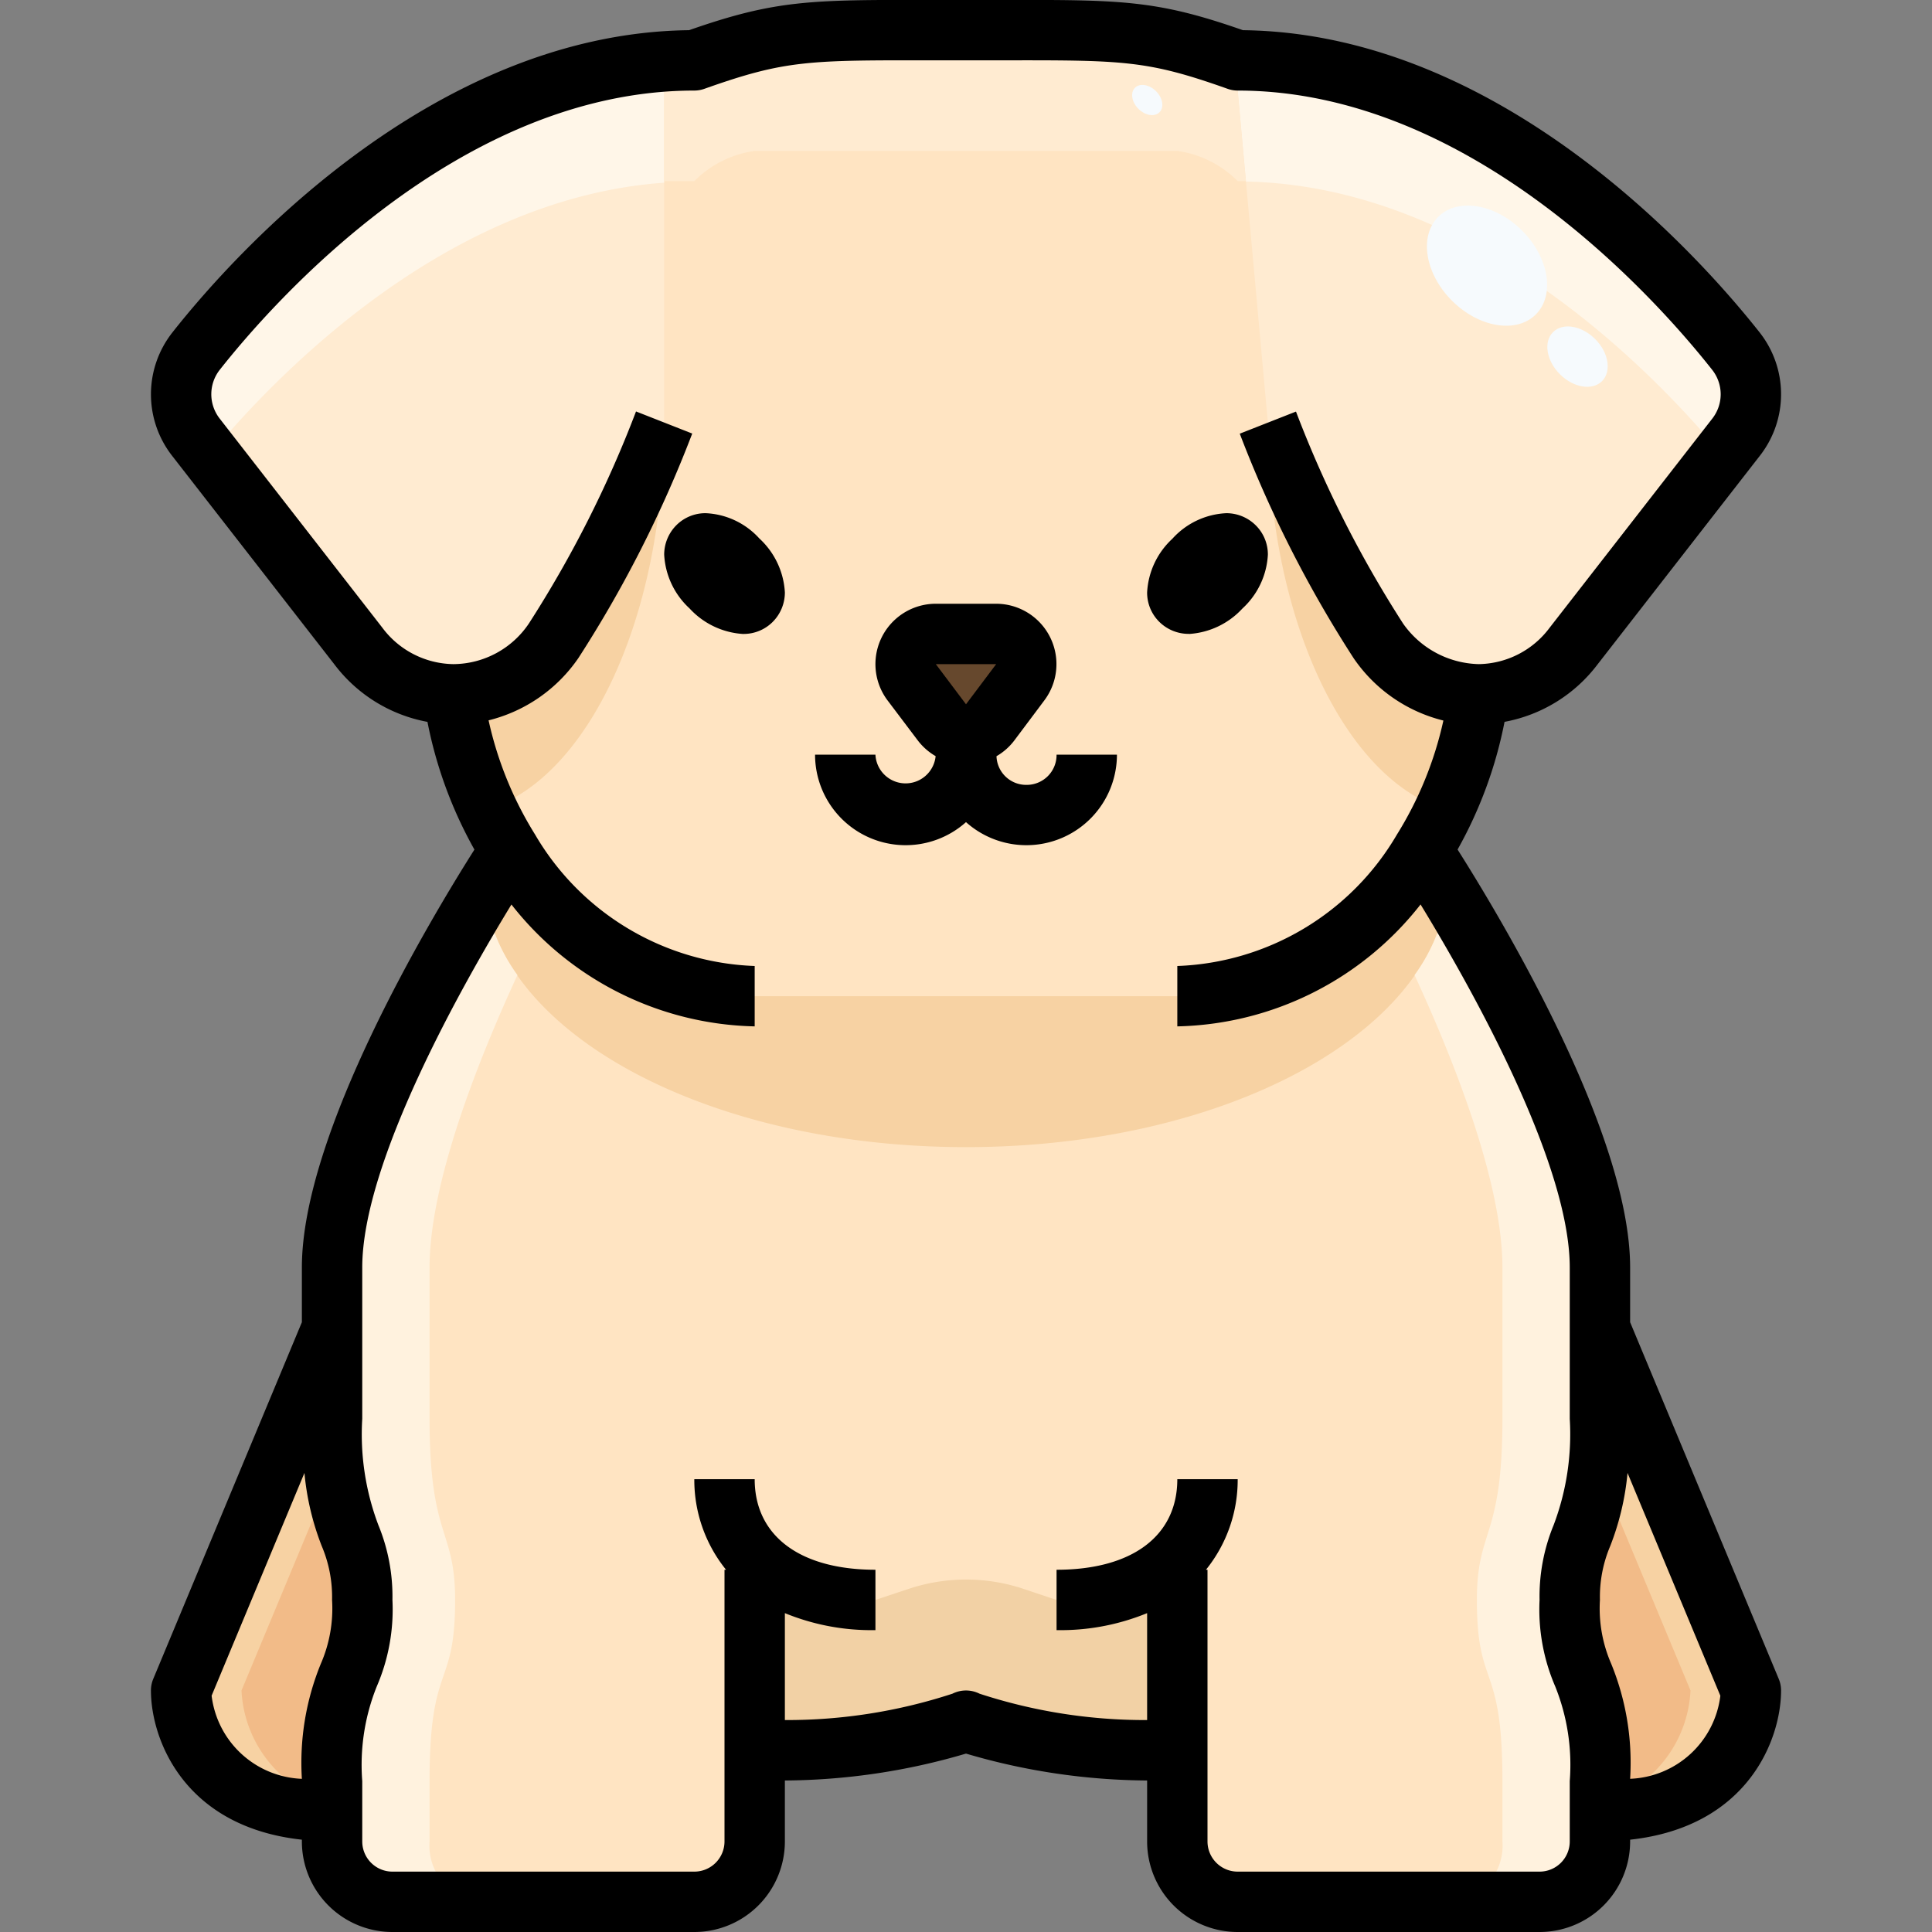
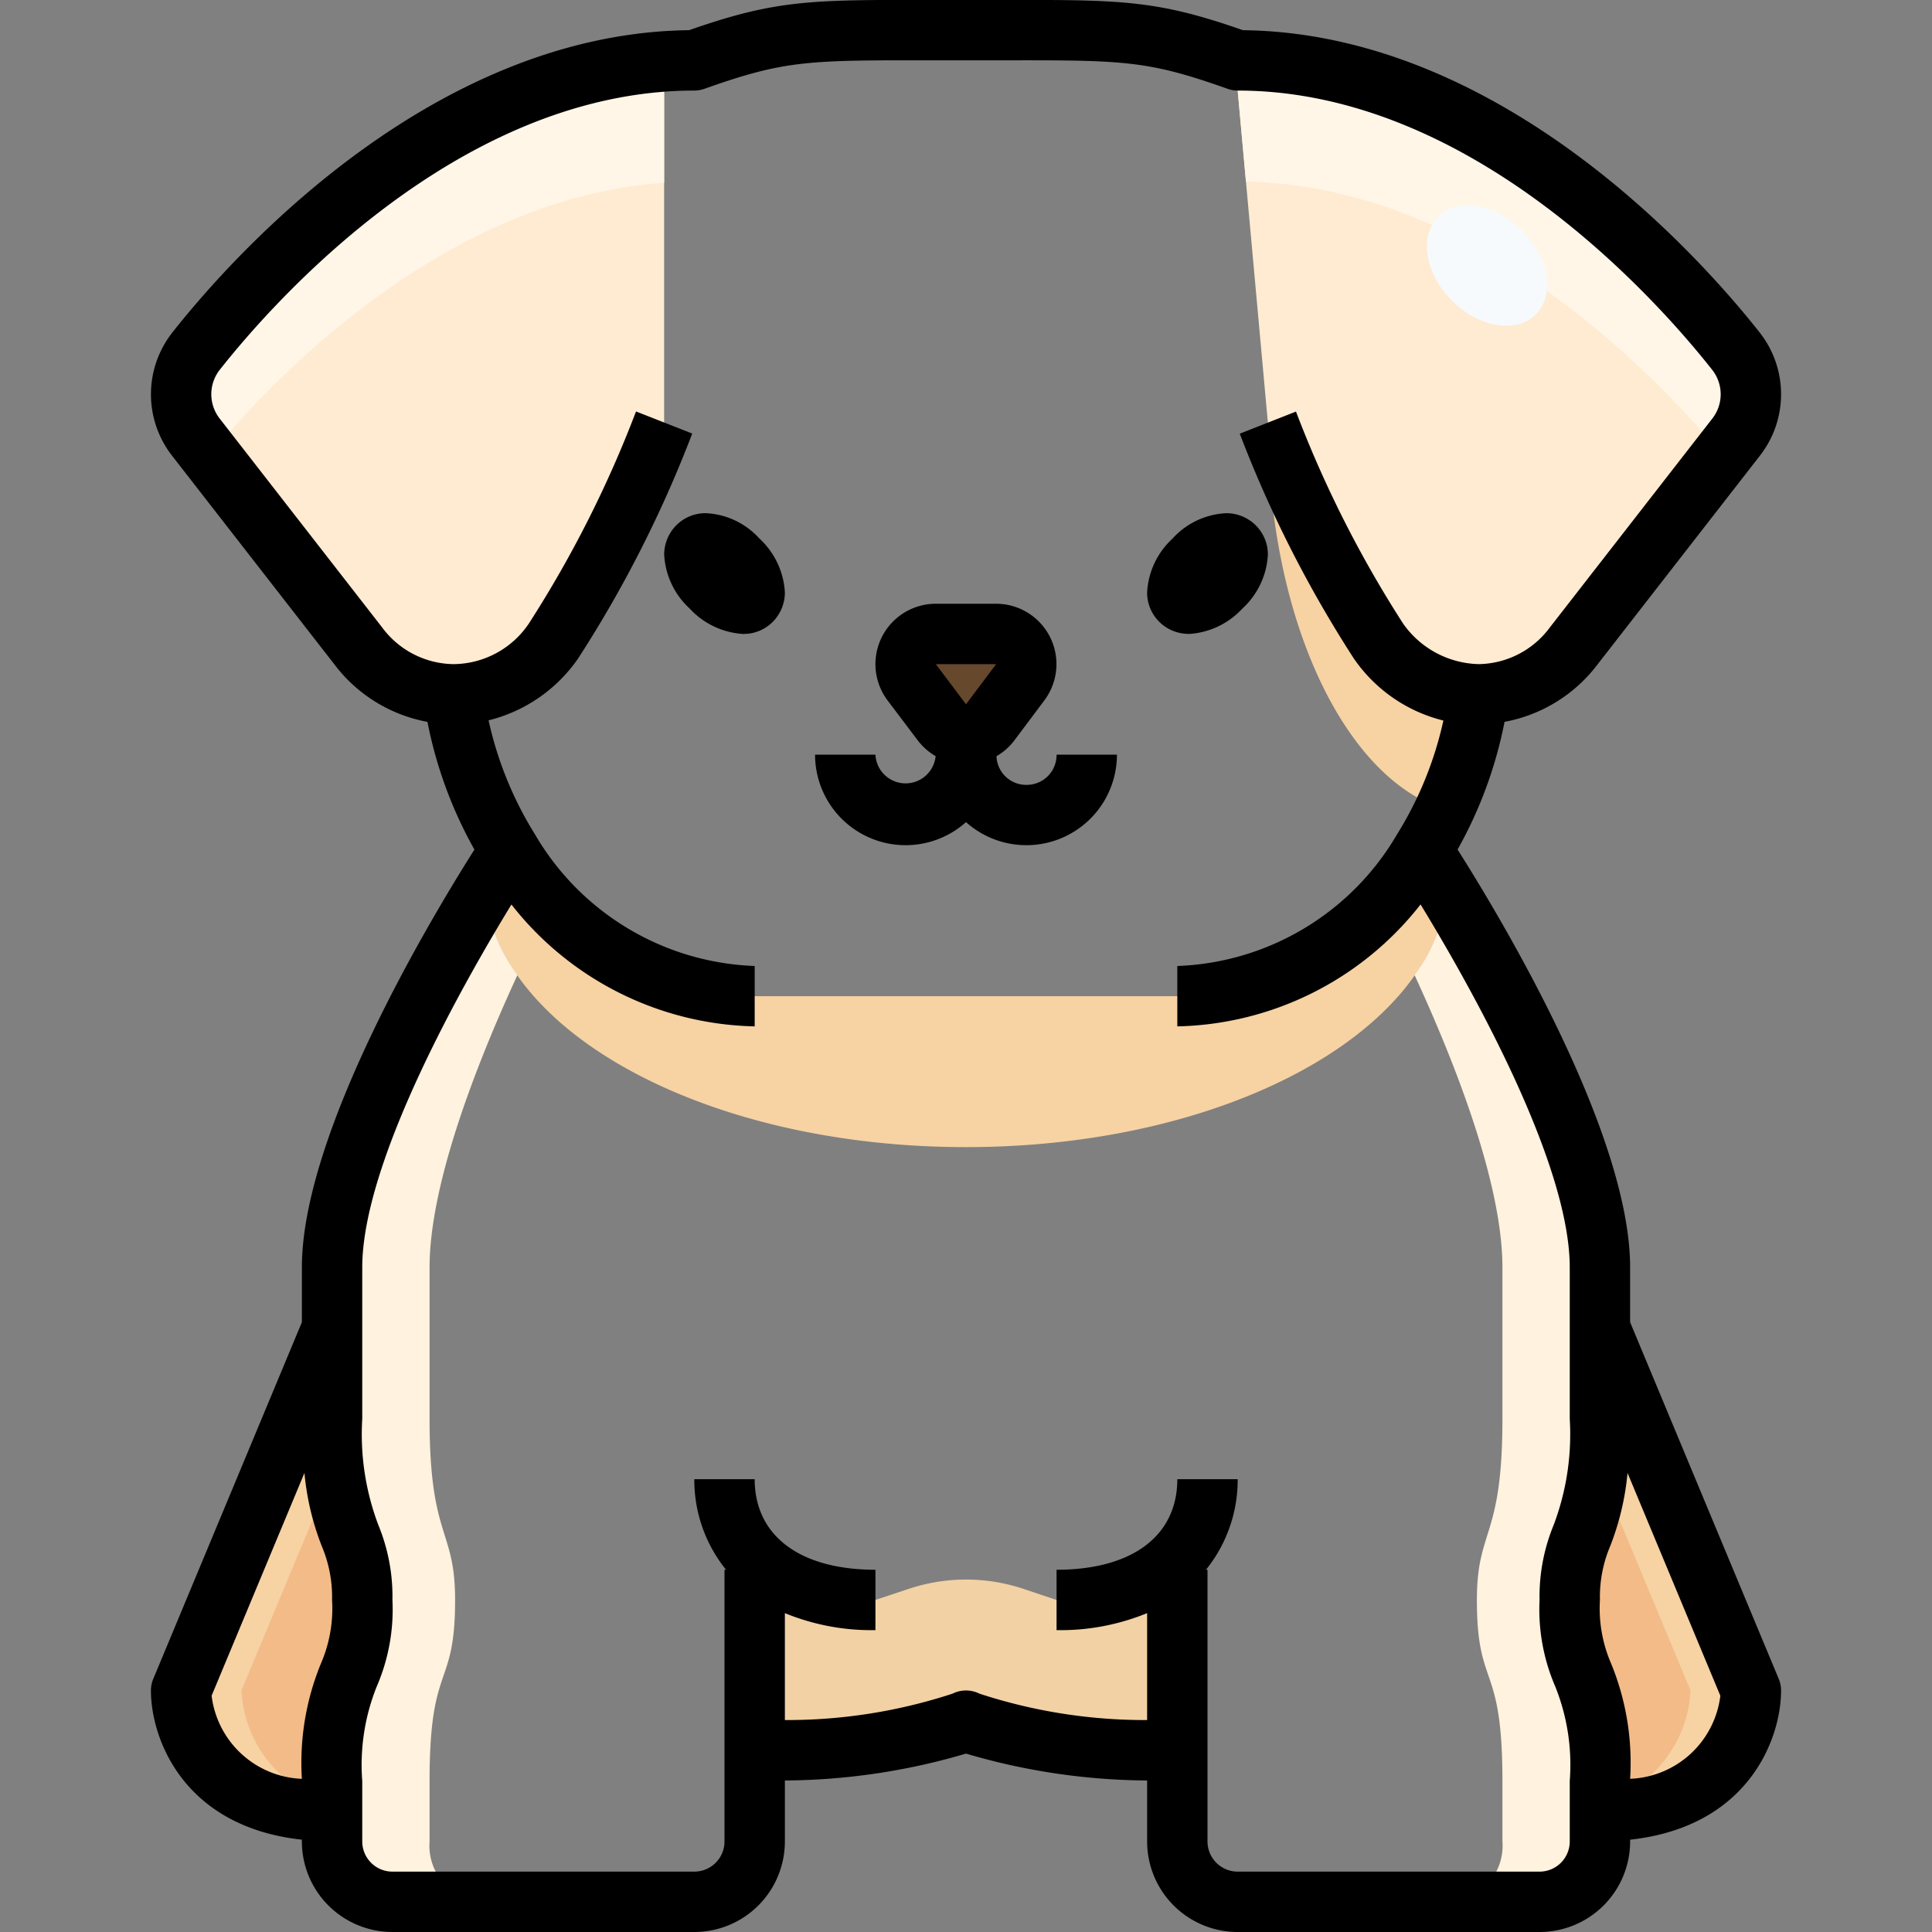
<svg xmlns="http://www.w3.org/2000/svg" viewBox="0 0 64 64" width="512" height="512">
  <rect x="0" y="0" width="64" height="64" fill="#808080" stroke="none" />
  <g id="_02-puppy" data-name="02-puppy">
    <path d="M11,47c0,4,1,3.61,1,6,0,3-1,2-1,6v1c-5,0-5-4-5-4l5-12Z" style="fill:#f2bb88" />
    <path d="M53,44l5,12s0,4-5,4V59c0-4-1-3-1-6,0-2.39,1-2,1-6Z" style="fill:#f2bb88" />
-     <path d="M15,23a3.965,3.965,0,0,1-3.13-1.6L6.48,14.47a2.311,2.311,0,0,1,.01-2.83C8.85,8.64,15.11,2,23,2c3.07-1.09,3.91-1,9-1s5.93-.09,9,1c7.89,0,14.15,6.64,16.51,9.64a2.311,2.311,0,0,1,.01,2.83L52.13,21.4A3.965,3.965,0,0,1,49,23a13.076,13.076,0,0,1-1.88,5.18C47.96,29.47,53.01,37.42,53,42v5c0,4-1,3.61-1,6,0,3,1,2,1,6v2a2,2,0,0,1-2,2H41a2.006,2.006,0,0,1-2-2V58s-5,0-7-1c-2,1-7,1-7,1v3a2.006,2.006,0,0,1-2,2H13a2,2,0,0,1-2-2V59c0-4,1-3,1-6,0-2.39-1-2-1-6V42c-.01-4.58,5.04-12.53,5.88-13.82A13.076,13.076,0,0,1,15,23Z" style="fill:#ffe4c2" />
    <path d="M18.34,21.23A39.235,39.235,0,0,0,22,14V2.052C14.585,2.578,8.749,8.768,6.49,11.64a2.311,2.311,0,0,0-.01,2.83l5.39,6.93A3.965,3.965,0,0,0,15,23,4.032,4.032,0,0,0,18.34,21.23Z" style="fill:#ffebd1" />
    <path d="M42,14a39.235,39.235,0,0,0,3.66,7.23A4.032,4.032,0,0,0,49,23a3.965,3.965,0,0,0,3.13-1.6l5.39-6.93a2.311,2.311,0,0,0-.01-2.83C55.15,8.64,48.89,2,41,2V3Z" style="fill:#ffebd1" />
    <path d="M35,53l-1.1-.368a6.005,6.005,0,0,0-3.794,0L29,53a5.289,5.289,0,0,1-4-1.447V58s5,0,7-1c2,1,7,1,7,1V51.553A5.289,5.289,0,0,1,35,53Z" style="fill:#f2d1a5" />
    <path d="M6.49,11.64a2.311,2.311,0,0,0-.01,2.83l.469.6C9.475,12.026,15.043,6.545,22,6.052v-4C14.585,2.578,8.749,8.768,6.49,11.64Z" style="fill:#fff6e8" />
    <path d="M57.051,15.073l.469-.6a2.311,2.311,0,0,0-.01-2.83C55.15,8.64,48.89,2,41,2V3l.274,3.014C48.572,6.158,54.438,11.92,57.051,15.073Z" style="fill:#fff6e8" />
    <path d="M45.66,21.23A39.235,39.235,0,0,1,42,14c0,6.463,2.535,11.8,5.86,12.813A13.248,13.248,0,0,0,49,23,4.032,4.032,0,0,1,45.66,21.23Z" style="fill:#f7d2a3" />
-     <path d="M22,14a39.235,39.235,0,0,1-3.66,7.23A4.032,4.032,0,0,1,15,23a13.248,13.248,0,0,0,1.14,3.813C19.465,25.8,22,20.463,22,14Z" style="fill:#f7d2a3" />
    <path d="M32,38c8.539,0,15.484-3.756,15.954-8.492-.381-.625-.68-1.091-.834-1.328A9.766,9.766,0,0,1,39,33H25a9.766,9.766,0,0,1-8.12-4.82c-.154.237-.453.7-.834,1.328C16.516,34.244,23.461,38,32,38Z" style="fill:#f7d2a3" />
    <path d="M14.23,61V59c0-4,.846-3,.846-6,0-2.39-.846-2-.846-6V42c-.005-2.746,1.528-6.7,2.911-9.7a5.886,5.886,0,0,1-1.095-2.788C14.352,32.283,10.992,38.262,11,42v5c0,4,1,3.61,1,6,0,3-1,2-1,6v2a2,2,0,0,0,2,2h2.922A1.865,1.865,0,0,1,14.23,61Z" style="fill:#fff2de" />
    <path d="M49.77,42v5c0,4-.846,3.61-.846,6,0,3,.846,2,.846,6v2a1.865,1.865,0,0,1-1.692,2H51a2,2,0,0,0,2-2V59c0-4-1-3-1-6,0-2.39,1-2,1-6V42c.008-3.738-3.352-9.717-5.046-12.492A5.886,5.886,0,0,1,46.859,32.3C48.242,35.3,49.775,39.254,49.77,42Z" style="fill:#fff2de" />
-     <path d="M23,6a3.491,3.491,0,0,1,2-1H39a3.491,3.491,0,0,1,2,1h.273L41,3V2C37.93.91,37.09,1,32,1S26.07.91,23,2c-.338,0-.668.028-1,.052V6Z" style="fill:#ffebd1" />
    <path d="M8,56l3.073-7.375A16.2,16.2,0,0,1,11,47V44L6,56s0,4,5,4v-.275A4.063,4.063,0,0,1,8,56Z" style="fill:#f7d2a3" />
    <path d="M53,44v3a16.2,16.2,0,0,1-.073,1.625L56,56a4.063,4.063,0,0,1-3,3.725V60c5,0,5-4,5-4Z" style="fill:#f7d2a3" />
-     <ellipse cx="52.258" cy="11.814" rx="0.825" ry="1.148" transform="translate(6.962 40.428) rotate(-45.02)" style="fill:#f6fafd" />
-     <ellipse cx="38.004" cy="3.314" rx="0.413" ry="0.574" transform="translate(8.796 27.853) rotate(-45.02)" style="fill:#f6fafd" />
    <ellipse cx="49.26" cy="8.8" rx="1.642" ry="2.286" transform="translate(8.215 37.424) rotate(-45.02)" style="fill:#f6fafd" />
-     <path d="M31,21h2a1,1,0,0,1,.8,1.6l-1,1.33a.993.993,0,0,1-1.6,0l-1-1.33A1,1,0,0,1,31,21Z" style="fill:#66482d" />
+     <path d="M31,21h2a1,1,0,0,1,.8,1.6l-1,1.33a.993.993,0,0,1-1.6,0l-1-1.33A1,1,0,0,1,31,21" style="fill:#66482d" />
    <path d="M59,56a1,1,0,0,0-.077-.385L54,43.8V42c.009-4.433-4.235-11.521-5.716-13.858a14.19,14.19,0,0,0,1.556-4.23,5,5,0,0,0,3.079-1.9l5.39-6.929a3.307,3.307,0,0,0-.013-4.063C56.458,8.687,49.823,1.1,41.174,1c-2.883-1.009-4.03-1.009-8.1-1H30.926c-4.071-.01-5.217-.008-8.1,1C14.177,1.1,7.542,8.687,5.71,11.014a3.31,3.31,0,0,0-.02,4.07l5.386,6.923a5,5,0,0,0,3.084,1.906,14.186,14.186,0,0,0,1.556,4.231C14.244,30.467,9.991,37.565,10,42v1.8L5.077,55.615A1,1,0,0,0,5,56c0,1.6,1.08,4.515,5,4.942V61a3,3,0,0,0,3,3H23a3,3,0,0,0,3-3V58.981a21.558,21.558,0,0,0,6-.891,21.558,21.558,0,0,0,6,.891V61a3,3,0,0,0,3,3H51a3,3,0,0,0,3-3v-.058C57.92,60.515,59,57.6,59,56Zm-48.373-.884A8.663,8.663,0,0,0,10,58.926a3.134,3.134,0,0,1-2.99-2.754l3.075-7.379a8.864,8.864,0,0,0,.572,2.419A4.31,4.31,0,0,1,11,53,4.587,4.587,0,0,1,10.627,55.116ZM52,47a8.5,8.5,0,0,1-.533,3.518A6.205,6.205,0,0,0,51,53a6.433,6.433,0,0,0,.52,2.868A6.966,6.966,0,0,1,52,59v2a1,1,0,0,1-1,1H41a1,1,0,0,1-1-1V52h-.051A4.734,4.734,0,0,0,41,49H39c0,1.878-1.495,3-4,3v2a7.554,7.554,0,0,0,3-.563v3.542a17.6,17.6,0,0,1-5.553-.874,1,1,0,0,0-.894,0A17.6,17.6,0,0,1,26,56.979V53.437A7.554,7.554,0,0,0,29,54V52c-2.5,0-4-1.122-4-3H23a4.734,4.734,0,0,0,1.051,3H24v9a1,1,0,0,1-1,1H13a1,1,0,0,1-1-1V59a6.966,6.966,0,0,1,.48-3.132A6.433,6.433,0,0,0,13,53a6.205,6.205,0,0,0-.467-2.482A8.5,8.5,0,0,1,12,47V42c-.008-3.515,3.348-9.427,4.942-12.037A10.506,10.506,0,0,0,25,34V32a8.792,8.792,0,0,1-7.275-4.355,12,12,0,0,1-1.54-3.783A5.083,5.083,0,0,0,19.159,21.8a39.908,39.908,0,0,0,3.772-7.438l-1.862-.732a37.825,37.825,0,0,1-3.547,7.021A3.035,3.035,0,0,1,15.031,22h-.023a2.988,2.988,0,0,1-2.348-1.214L7.269,13.855a1.31,1.31,0,0,1,.007-1.6C8.985,10.086,15.168,3,23,3a1,1,0,0,0,.334-.058c2.677-.95,3.434-.95,7.589-.943h2.154c4.159-.008,4.911-.007,7.589.943A1,1,0,0,0,41,3c7.832,0,14.015,7.086,15.73,9.266a1.307,1.307,0,0,1,0,1.59l-5.395,6.936A2.982,2.982,0,0,1,48.992,22a3.15,3.15,0,0,1-2.513-1.344,37.8,37.8,0,0,1-3.548-7.022l-1.862.732a39.888,39.888,0,0,0,3.773,7.439,5.073,5.073,0,0,0,2.972,2.064,12.013,12.013,0,0,1-1.538,3.775A8.794,8.794,0,0,1,39,32v2a10.509,10.509,0,0,0,8.058-4.039C48.656,32.578,52.008,38.485,52,42Zm2,11.925a8.66,8.66,0,0,0-.626-3.809A4.587,4.587,0,0,1,53,53a4.31,4.31,0,0,1,.342-1.788,8.864,8.864,0,0,0,.572-2.419l3.075,7.381A3.133,3.133,0,0,1,54,58.925Z" />
    <path d="M39.4,21a2.623,2.623,0,0,0,1.748-.833l.015-.015A2.606,2.606,0,0,0,42,18.377a1.359,1.359,0,0,0-.387-.96A1.381,1.381,0,0,0,40.623,17a2.564,2.564,0,0,0-1.788.848A2.606,2.606,0,0,0,38,19.623a1.359,1.359,0,0,0,.387.96,1.381,1.381,0,0,0,.988.415Z" />
    <path d="M23.377,17a1.359,1.359,0,0,0-.96.387,1.381,1.381,0,0,0-.415.988,2.606,2.606,0,0,0,.833,1.773l.015.015A2.623,2.623,0,0,0,24.6,21h.025a1.359,1.359,0,0,0,.96-.387A1.381,1.381,0,0,0,26,19.623a2.624,2.624,0,0,0-.848-1.788A2.546,2.546,0,0,0,23.377,17Z" />
    <path d="M34,26a.983.983,0,0,1-.99-.95,1.982,1.982,0,0,0,.589-.519l1-1.335A2,2,0,0,0,33,20H31a2,2,0,0,0-1.6,3.2l1,1.324a2,2,0,0,0,.594.524A1,1,0,0,1,29,25H27a3,3,0,0,0,5,2.234A3,3,0,0,0,37,25H35A.989.989,0,0,1,34,26Zm-1-4-1,1.33L31,22Z" />
  </g>
</svg>